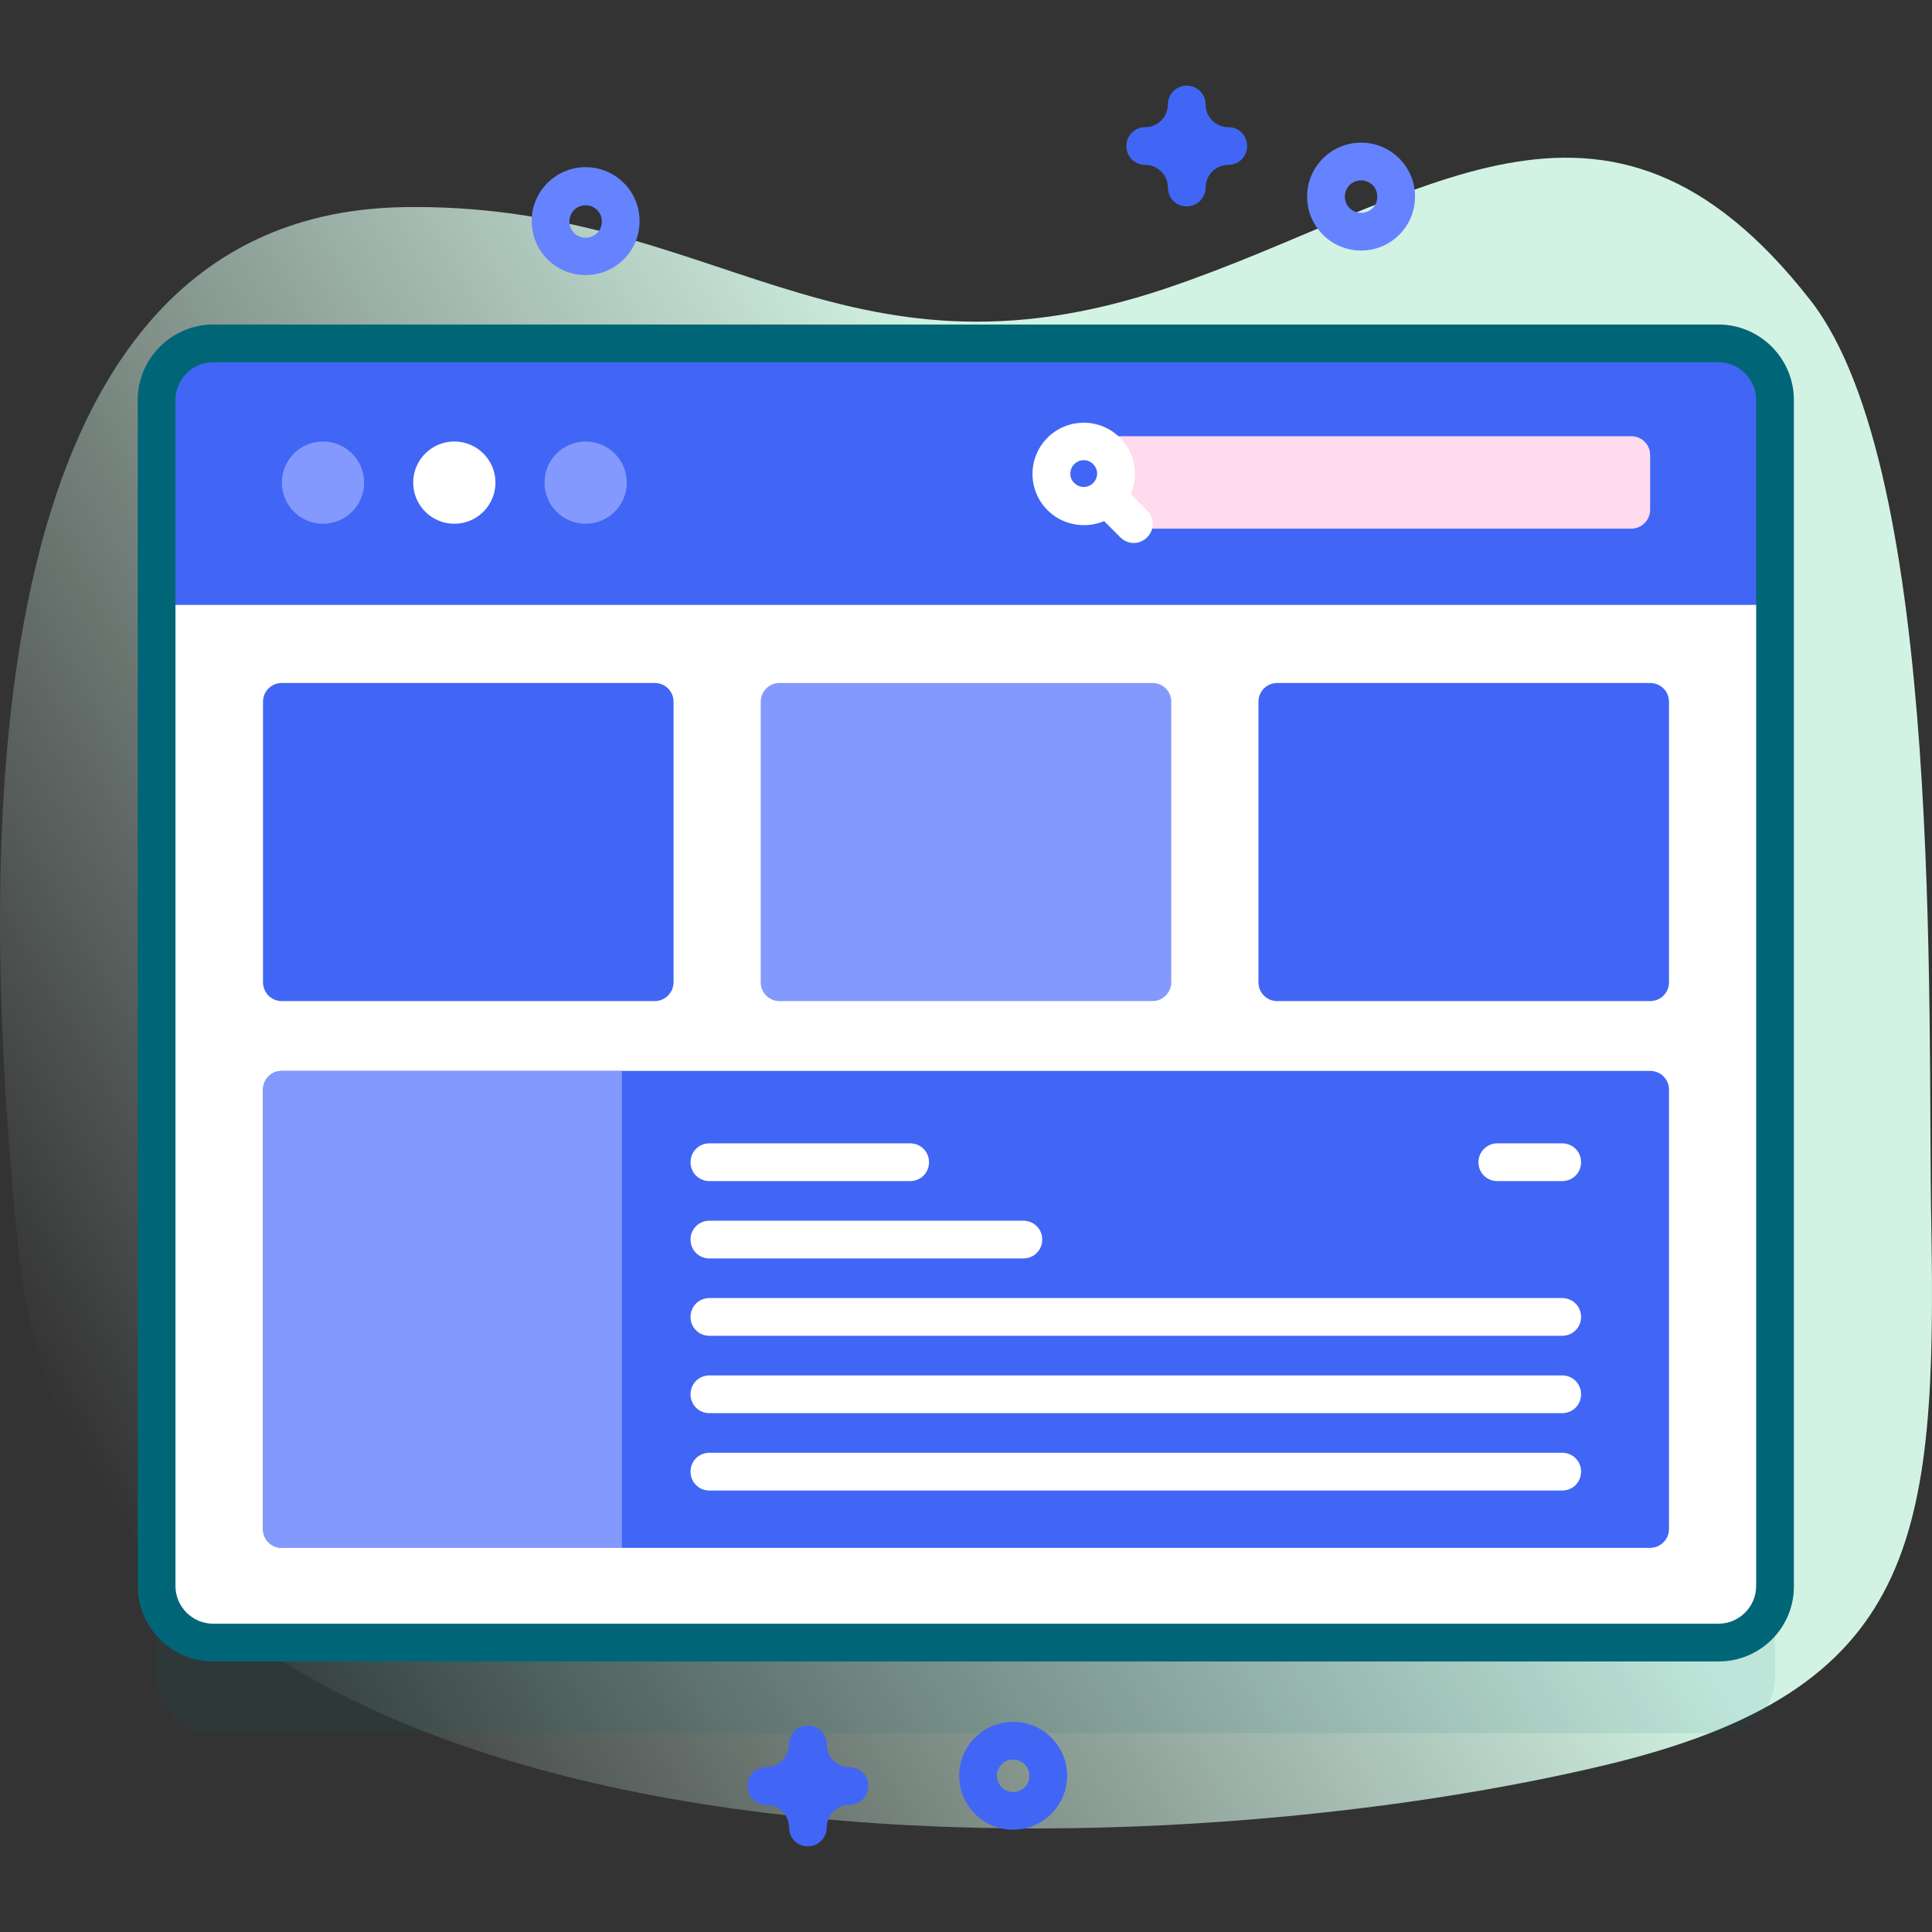
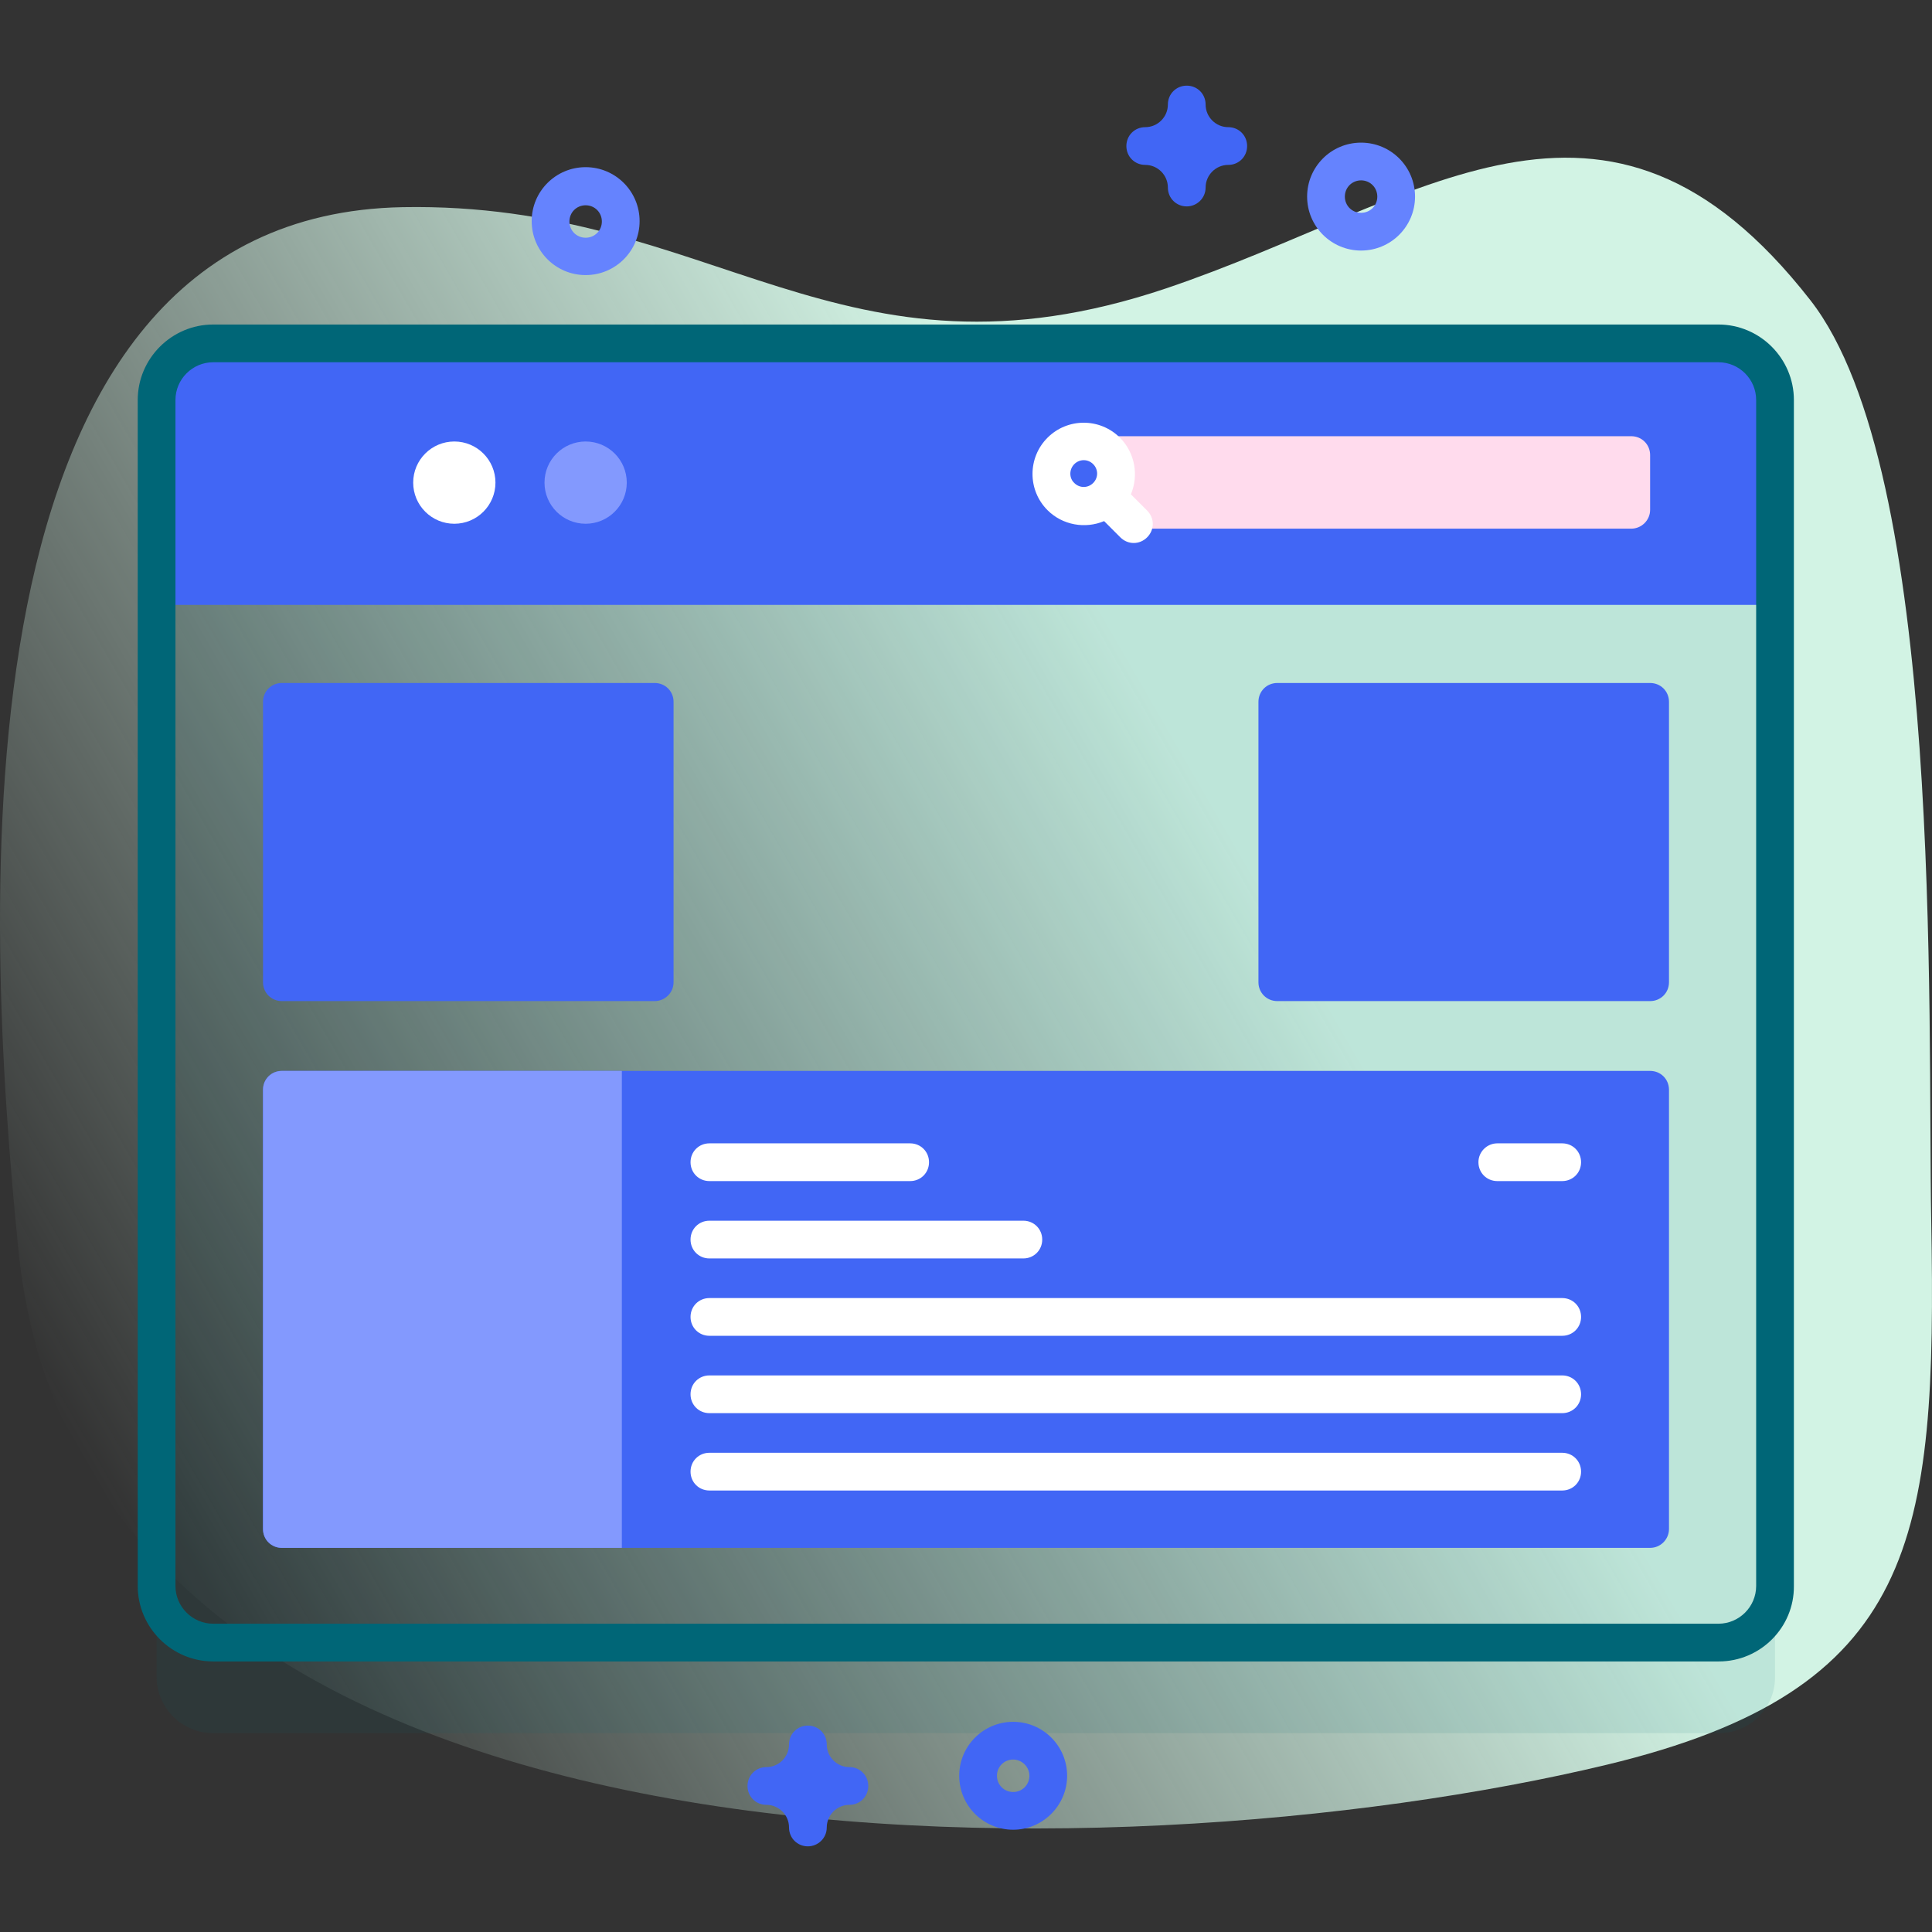
<svg xmlns="http://www.w3.org/2000/svg" version="1.1" id="Capa_1" x="0px" y="0px" viewBox="0 0 512 512" style="enable-background:new 0 0 512 512;" xml:space="preserve">
  <rect x="0" y="0" width="512" height="512" fill="#333333" stroke="none" />
  <style type="text/css">
	.st0{fill:url(#SVGID_1_);}
	.st1{opacity:0.1;fill:#006677;enable-background:new    ;}
	.st2{fill:#FFFFFF;}
	.st3{fill:#4166F5;}
	.st4{fill:#006677;}
	.st5{fill:#8399FE;}
	.st6{fill:#FFDBED;}
	.st7{fill:#6583FE;}
</style>
  <g>
    <g>
      <linearGradient id="SVGID_1_" gradientUnits="userSpaceOnUse" x1="27.578" y1="-136.592" x2="504.51" y2="138.764" gradientTransform="matrix(1 0 0 -1 0 260)">
        <stop offset="0" style="stop-color:#DCFDEE;stop-opacity:0" />
        <stop offset="0.629" style="stop-color:#D2F3E4" />
      </linearGradient>
      <path class="st0" d="M4.9,331.4c17.4,172.9,292.4,167.1,420.8,136.3c82.5-19.8,87.6-59.5,86.1-144c-1-54.5,3.4-198.7-32-244.1    c-54.4-69.7-103.2-26-170.7-3.2c-86.4,29.1-120.1-23-202.4-21.5C-14,57.2-4.1,242.2,4.9,331.4L4.9,331.4z" />
    </g>
    <g>
      <g>
        <g>
          <g>
            <path class="st1" d="M455.5,459.3h-399c-8.3,0-15-6.7-15-15V130c0-8.3,6.7-15,15-15h398.9c8.3,0,15,6.7,15,15v314.3       C470.5,452.6,463.8,459.3,455.5,459.3z" />
-             <path class="st2" d="M455.5,435.3h-399c-8.3,0-15-6.7-15-15V106c0-8.3,6.7-15,15-15h398.9c8.3,0,15,6.7,15,15v314.3       C470.5,428.6,463.8,435.3,455.5,435.3z" />
            <path class="st3" d="M470.5,160.3V106c0-8.3-6.7-15-15-15h-399c-8.3,0-15,6.7-15,15v54.3H470.5z" />
            <path class="st4" d="M455.5,440.3h-399c-11,0-20-9-20-20V106c0-11,9-20,20-20h398.9c11,0,20,9,20,20v314.3       C475.5,431.3,466.5,440.3,455.5,440.3L455.5,440.3z M56.5,96c-5.5,0-10,4.5-10,10v314.3c0,5.5,4.5,10,10,10h398.9       c5.5,0,10-4.5,10-10V106c0-5.5-4.5-10-10-10H56.5z" />
          </g>
          <g>
            <g>
-               <circle class="st5" cx="85.6" cy="127.9" r="10.9" />
              <circle class="st2" cx="120.4" cy="127.9" r="10.9" />
              <circle class="st5" cx="155.2" cy="127.9" r="10.9" />
            </g>
            <path class="st6" d="M432.3,140.1H296.1v-24.5h136.2c2.8,0,5,2.2,5,5v14.5C437.3,137.9,435,140.1,432.3,140.1z" />
            <path class="st2" d="M296.8,116c-5.3-5.3-13.9-5.3-19.2,0s-5.3,13.9,0,19.2c4,4,10,5,15,2.9l4.3,4.3c2,2,5.1,2,7.1,0       s2-5.1,0-7.1l-4.3-4.3C301.8,126,300.8,120,296.8,116z M284.7,123c1.4-1.4,3.6-1.4,5,0s1.4,3.6,0,5c-1.4,1.4-3.6,1.4-5,0       C283.3,126.7,283.3,124.4,284.7,123z" />
          </g>
        </g>
        <g>
          <path class="st3" d="M173.5,265.3H74.7c-2.8,0-5-2.2-5-5V186c0-2.8,2.2-5,5-5h98.8c2.8,0,5,2.2,5,5v74.3      C178.5,263.1,176.2,265.3,173.5,265.3z" />
-           <path class="st5" d="M305.4,265.3h-98.8c-2.8,0-5-2.2-5-5V186c0-2.8,2.2-5,5-5h98.8c2.8,0,5,2.2,5,5v74.3      C310.4,263.1,308.1,265.3,305.4,265.3z" />
          <path class="st3" d="M437.3,265.3h-98.8c-2.8,0-5-2.2-5-5V186c0-2.8,2.2-5,5-5h98.8c2.8,0,5,2.2,5,5v74.3      C442.3,263.1,440.1,265.3,437.3,265.3z" />
        </g>
        <path class="st3" d="M437.3,410.2H74.7c-2.8,0-5-2.2-5-5V288.8c0-2.8,2.2-5,5-5h362.6c2.8,0,5,2.2,5,5v116.4     C442.3,407.9,440.1,410.2,437.3,410.2L437.3,410.2z" />
        <path class="st5" d="M164.8,283.8H74.7c-2.8,0-5,2.2-5,5v116.4c0,2.8,2.2,5,5,5h90.1L164.8,283.8L164.8,283.8z" />
        <g>
          <path class="st2" d="M188,303h53.2c2.8,0,5,2.2,5,5s-2.2,5-5,5H188c-2.8,0-5-2.2-5-5S185.2,303,188,303z" />
          <path class="st2" d="M396.8,303H414c2.8,0,5,2.2,5,5s-2.2,5-5,5h-17.2c-2.8,0-5-2.2-5-5S394.1,303,396.8,303z" />
          <g>
            <path class="st2" d="M188,323.5h83.2c2.8,0,5,2.2,5,5s-2.2,5-5,5H188c-2.8,0-5-2.2-5-5S185.2,323.5,188,323.5L188,323.5z" />
          </g>
          <path class="st2" d="M188,344h226c2.8,0,5,2.2,5,5s-2.2,5-5,5H188c-2.8,0-5-2.2-5-5S185.2,344,188,344z" />
          <g>
            <path class="st2" d="M188,364.5h226c2.8,0,5,2.2,5,5s-2.2,5-5,5H188c-2.8,0-5-2.2-5-5S185.2,364.5,188,364.5z" />
          </g>
          <path class="st2" d="M188,395c-2.8,0-5-2.2-5-5s2.2-5,5-5h226c2.8,0,5,2.2,5,5s-2.2,5-5,5" />
        </g>
      </g>
      <path class="st7" d="M360.7,66.4c-7.9,0-14.3-6.4-14.3-14.3s6.4-14.3,14.3-14.3S375,44.2,375,52.1S368.6,66.4,360.7,66.4z     M360.7,47.8c-2.4,0-4.3,1.9-4.3,4.3s1.9,4.3,4.3,4.3s4.3-1.9,4.3-4.3S363.1,47.8,360.7,47.8z" />
      <path class="st7" d="M155.2,72.9c-7.9,0-14.3-6.4-14.3-14.3s6.4-14.3,14.3-14.3c7.9,0,14.3,6.4,14.3,14.3S163.1,72.9,155.2,72.9z     M155.2,54.4c-2.4,0-4.3,1.9-4.3,4.3s1.9,4.3,4.3,4.3s4.3-1.9,4.3-4.3S157.6,54.4,155.2,54.4z" />
      <path class="st3" d="M268.5,484.9c-7.9,0-14.3-6.4-14.3-14.3s6.4-14.3,14.3-14.3s14.3,6.4,14.3,14.3S276.3,484.9,268.5,484.9    L268.5,484.9z M268.5,466.3c-2.4,0-4.3,1.9-4.3,4.3s1.9,4.3,4.3,4.3s4.3-1.9,4.3-4.3S270.8,466.3,268.5,466.3z" />
      <g>
        <path class="st3" d="M314.5,54.7c-2.8,0-5-2.2-5-5c0-3.3-2.7-6-6-6c-2.8,0-5-2.2-5-5s2.2-5,5-5c3.3,0,6-2.7,6-6c0-2.8,2.2-5,5-5     s5,2.2,5,5c0,3.3,2.7,6,6,6c2.8,0,5,2.2,5,5s-2.2,5-5,5c-3.3,0-6,2.7-6,6C319.5,52.5,317.2,54.7,314.5,54.7z" />
        <path class="st3" d="M214.1,489.3c-2.8,0-5-2.2-5-5c0-3.3-2.7-6-6-6c-2.8,0-5-2.2-5-5s2.2-5,5-5c3.3,0,6-2.7,6-6c0-2.8,2.2-5,5-5     s5,2.2,5,5c0,3.3,2.7,6,6,6c2.8,0,5,2.2,5,5s-2.2,5-5,5c-3.3,0-6,2.7-6,6C219.1,487.1,216.8,489.3,214.1,489.3z" />
      </g>
    </g>
  </g>
</svg>